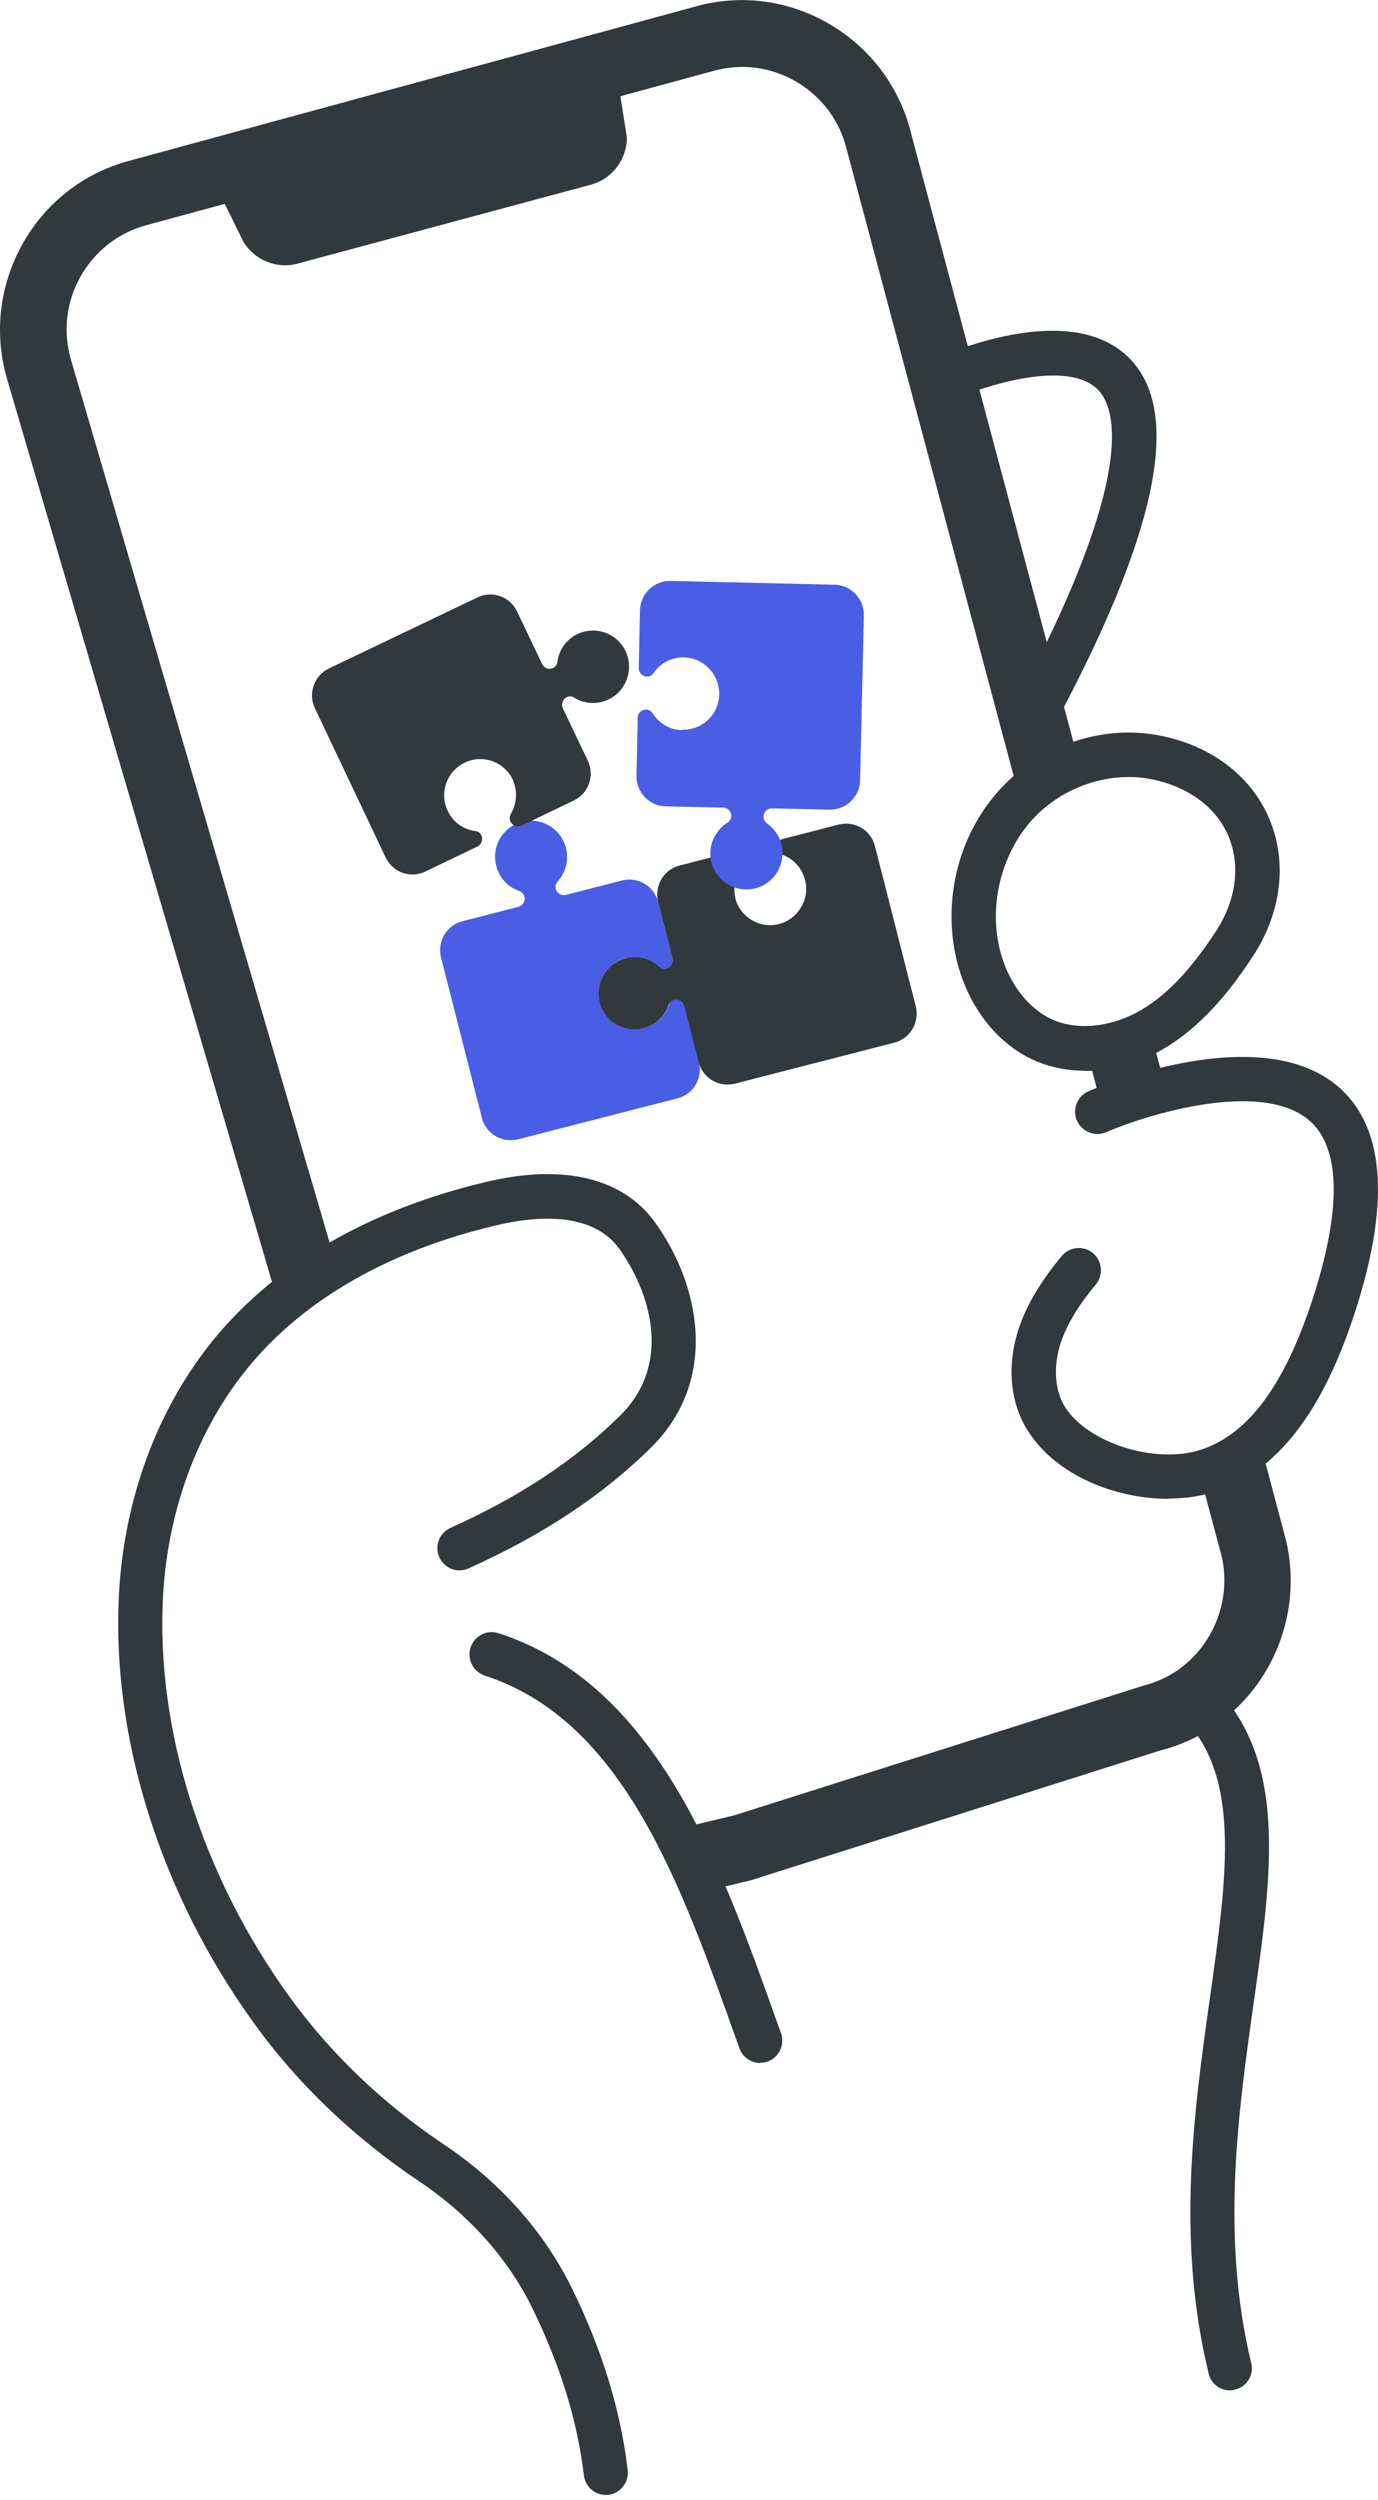
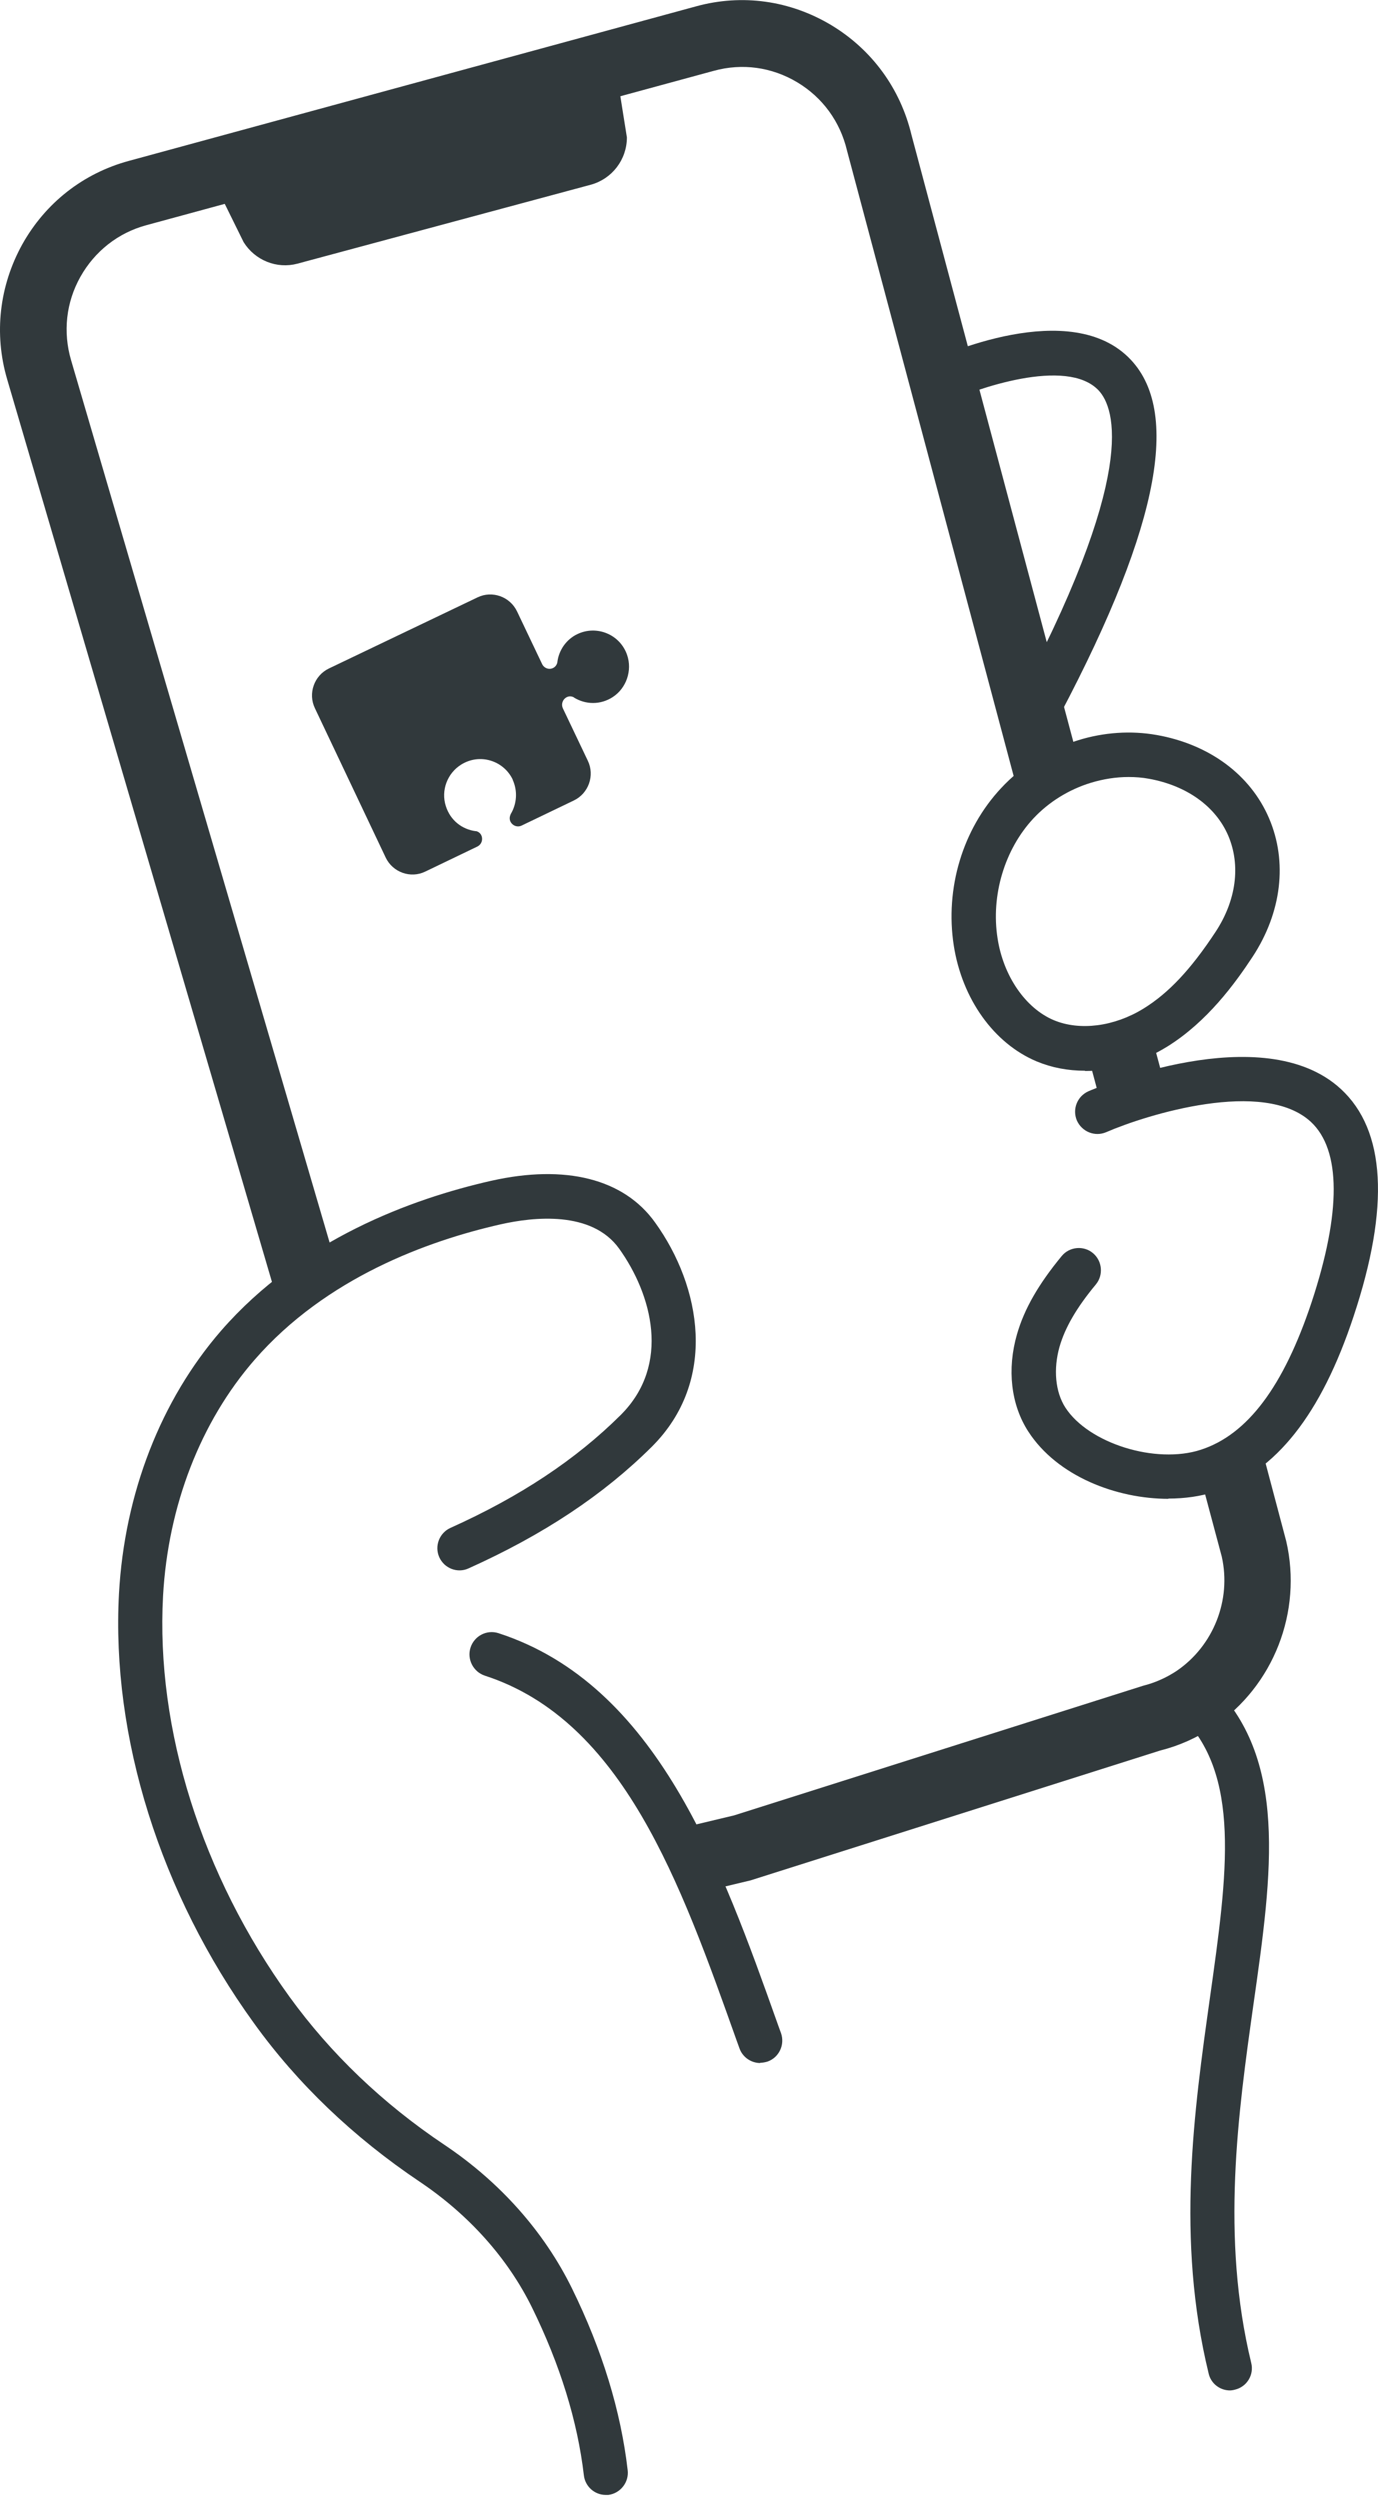
<svg xmlns="http://www.w3.org/2000/svg" width="75" height="136" viewBox="0 0 75 136" fill="none">
  <path d="M66.948 130.03C66.399 130.03 65.906 129.658 65.782 129.108C64.001 121.786 64.987 114.836 65.851 108.684C66.81 101.872 67.578 96.477 64.22 93.27C63.74 92.802 63.727 92.045 64.179 91.563C64.645 91.082 65.399 91.054 65.878 91.522C70.127 95.596 69.25 101.816 68.222 109.028C67.386 114.96 66.44 121.676 68.099 128.53C68.263 129.177 67.866 129.837 67.208 129.989C67.112 130.016 67.016 130.03 66.92 130.03H66.948Z" fill="#31393C" />
  <path d="M32.969 135.714C32.367 135.714 31.846 135.26 31.777 134.641C31.434 131.709 30.489 128.64 28.954 125.516C27.638 122.846 25.527 120.479 22.841 118.676C19.236 116.254 16.193 113.35 13.808 110.033C8.723 103 6.051 94.481 6.476 86.678C6.777 81.241 8.751 76.163 12.04 72.378C16.371 67.41 22.416 65.208 26.733 64.231C30.777 63.322 33.956 64.121 35.656 66.501C38.164 69.984 39.083 75.103 35.478 78.695C32.833 81.324 29.57 83.485 25.5 85.315C24.897 85.591 24.184 85.315 23.91 84.71C23.636 84.104 23.91 83.388 24.513 83.113C28.309 81.407 31.338 79.397 33.778 76.975C36.547 74.222 35.464 70.383 33.696 67.919C32.202 65.841 29.022 66.199 27.254 66.598C23.293 67.493 17.742 69.502 13.85 73.975C10.916 77.347 9.148 81.902 8.874 86.815C8.477 94.068 10.985 102.023 15.755 108.615C17.989 111.698 20.812 114.41 24.184 116.667C27.227 118.704 29.611 121.401 31.119 124.456C32.778 127.828 33.792 131.159 34.162 134.366C34.244 135.026 33.764 135.632 33.107 135.714C33.066 135.714 33.011 135.714 32.969 135.714Z" fill="#31393C" />
  <path d="M14.972 70.314L0.389 20.63C-0.338 18.153 -0.036 15.552 1.211 13.295C2.472 11.037 4.528 9.427 7.009 8.753L37.889 0.344C40.397 -0.344 43.001 0.027 45.235 1.362C47.456 2.697 49.004 4.817 49.608 7.335L58.859 42.004L55.364 42.94L46.099 8.189C45.729 6.62 44.769 5.298 43.385 4.473C42.001 3.647 40.397 3.427 38.848 3.853L7.968 12.249C6.433 12.662 5.158 13.666 4.377 15.056C3.596 16.446 3.418 18.056 3.87 19.598L18.44 69.295L14.972 70.327V70.314Z" fill="#31393C" />
  <path d="M37.973 102.959L37.137 99.422L39.96 98.748L62.205 91.701C62.863 91.536 63.48 91.261 64.042 90.889C66.043 89.527 67.03 87.036 66.495 84.668L65.166 79.7L68.661 78.764L70.004 83.829C70.895 87.669 69.319 91.715 66.057 93.917C65.166 94.522 64.179 94.963 63.137 95.224L40.851 102.285L37.973 102.973V102.959Z" fill="#31393C" />
  <path d="M62.662 56.289L59.168 57.233L59.959 60.184L63.453 59.24L62.662 56.289Z" fill="#31393C" />
  <path d="M56.119 40.449C55.928 40.449 55.722 40.407 55.544 40.297C54.954 39.981 54.735 39.237 55.064 38.659C62.013 25.777 60.684 22.185 59.793 21.236C58.052 19.392 53.049 21.167 51.432 21.924C50.829 22.213 50.116 21.951 49.828 21.346C49.541 20.74 49.801 20.025 50.404 19.736C51.199 19.35 58.299 16.116 61.547 19.57C64.357 22.557 62.945 29.177 57.188 39.816C56.969 40.215 56.558 40.449 56.133 40.449H56.119Z" fill="#31393C" />
  <path d="M59.051 58.244C58.133 58.244 57.242 58.079 56.42 57.735C54.09 56.758 52.363 54.336 51.91 51.431C51.431 48.321 52.39 45.114 54.487 42.871C55.611 41.66 57.064 40.765 58.668 40.27C60.079 39.83 61.559 39.733 62.958 39.981C65.822 40.49 68.056 42.142 69.07 44.509C70.085 46.876 69.756 49.629 68.18 52.037C67.22 53.496 65.699 55.588 63.52 56.937C62.108 57.804 60.545 58.258 59.065 58.258L59.051 58.244ZM61.422 42.266C60.737 42.266 60.052 42.376 59.367 42.582C58.16 42.954 57.078 43.628 56.242 44.523C54.679 46.202 53.925 48.706 54.295 51.046C54.611 53.097 55.817 54.845 57.352 55.492C58.764 56.083 60.641 55.849 62.245 54.858C63.602 54.019 64.808 52.739 66.151 50.702C67.289 48.982 67.535 47.069 66.85 45.459C66.165 43.862 64.589 42.733 62.533 42.362C62.176 42.293 61.793 42.266 61.422 42.266Z" fill="#31393C" />
  <path d="M63.601 81.531C60.764 81.531 57.543 80.306 55.967 77.87C55.021 76.411 54.802 74.484 55.35 72.585C55.748 71.195 56.529 69.846 57.79 68.318C58.215 67.809 58.982 67.74 59.489 68.167C59.997 68.594 60.065 69.364 59.64 69.874C58.599 71.126 57.968 72.213 57.667 73.259C57.324 74.47 57.434 75.709 57.982 76.562C59.243 78.516 62.902 79.659 65.356 78.861C67.905 78.035 69.865 75.406 71.386 70.837C73.004 65.937 72.99 62.552 71.345 61.024C68.782 58.657 62.423 60.625 60.202 61.588C59.586 61.85 58.886 61.561 58.612 60.955C58.352 60.336 58.626 59.634 59.243 59.359C59.627 59.194 68.728 55.326 72.976 59.235C75.416 61.478 75.649 65.648 73.675 71.594C71.907 76.948 69.427 80.072 66.11 81.145C65.356 81.393 64.492 81.517 63.588 81.517L63.601 81.531Z" fill="#31393C" />
  <path d="M41.385 112.221C40.891 112.221 40.425 111.918 40.247 111.423L40.083 110.969C37.04 102.422 33.901 93.587 26.39 91.15C25.76 90.944 25.404 90.256 25.609 89.623C25.815 88.99 26.486 88.632 27.131 88.838C35.765 91.646 39.26 101.473 42.344 110.143L42.509 110.597C42.728 111.23 42.399 111.918 41.782 112.139C41.645 112.18 41.508 112.207 41.371 112.207L41.385 112.221Z" fill="#31393C" />
  <path d="M11.834 10.281L13.259 13.171C13.876 14.162 15.069 14.644 16.192 14.341L32.16 10.047C33.312 9.73 34.12 8.685 34.12 7.473L33.572 4.033L11.834 10.281Z" fill="#31393C" />
-   <path d="M34.066 52.12C34.723 51.954 35.395 52.147 35.875 52.574C35.902 52.601 35.929 52.615 35.971 52.642C36.313 52.821 36.697 52.491 36.601 52.12L35.82 49.064C35.601 48.197 34.723 47.674 33.846 47.894L30.803 48.679C30.406 48.775 30.077 48.335 30.31 48.004C30.31 48.004 30.324 47.977 30.337 47.963C30.831 47.426 31.023 46.628 30.721 45.871C30.392 45.045 29.515 44.536 28.638 44.66C27.459 44.825 26.719 45.968 27.007 47.096C27.171 47.757 27.665 48.266 28.268 48.472C28.295 48.472 28.336 48.5 28.364 48.527C28.679 48.734 28.583 49.229 28.213 49.326L25.17 50.11C24.307 50.33 23.786 51.211 24.005 52.092L26.226 60.804C26.445 61.671 27.322 62.194 28.199 61.974L36.875 59.744C37.739 59.524 38.26 58.643 38.04 57.762L37.259 54.707C37.163 54.308 36.615 54.239 36.437 54.597C36.437 54.611 36.437 54.624 36.423 54.638C36.19 55.326 35.587 55.877 34.778 55.973C33.901 56.083 33.038 55.546 32.722 54.721C32.297 53.606 32.942 52.395 34.066 52.106V52.12Z" fill="#4A5EE5" />
-   <path d="M40.027 48.844C39.863 48.183 40.055 47.509 40.48 47.027C40.507 46.999 40.521 46.972 40.548 46.931C40.726 46.587 40.397 46.201 40.027 46.298L36.984 47.082C36.121 47.302 35.6 48.183 35.819 49.064L36.601 52.119C36.697 52.518 36.258 52.849 35.929 52.615C35.929 52.615 35.902 52.601 35.888 52.587C35.353 52.092 34.559 51.899 33.805 52.202C32.982 52.532 32.475 53.413 32.599 54.294C32.763 55.477 33.901 56.221 35.025 55.932C35.682 55.766 36.19 55.271 36.395 54.665C36.395 54.638 36.422 54.597 36.45 54.569C36.656 54.252 37.149 54.349 37.245 54.72L38.026 57.776C38.245 58.643 39.123 59.166 40 58.946L48.676 56.716C49.539 56.496 50.06 55.615 49.841 54.734L47.62 46.022C47.401 45.155 46.524 44.632 45.647 44.853L42.604 45.637C42.206 45.733 42.138 46.284 42.494 46.463C42.508 46.463 42.522 46.463 42.535 46.477C43.221 46.711 43.769 47.316 43.865 48.128C43.975 49.009 43.44 49.876 42.618 50.193C41.508 50.619 40.301 49.972 40.014 48.844H40.027Z" fill="#31393C" />
-   <path d="M37.135 39.719C36.45 39.706 35.861 39.334 35.518 38.797C35.504 38.77 35.477 38.742 35.45 38.715C35.175 38.453 34.709 38.66 34.709 39.045L34.641 42.197C34.627 43.091 35.326 43.834 36.217 43.862L39.356 43.931C39.767 43.931 39.959 44.454 39.644 44.715C39.644 44.715 39.616 44.729 39.602 44.743C38.986 45.128 38.588 45.844 38.67 46.642C38.766 47.523 39.465 48.252 40.356 48.362C41.535 48.528 42.563 47.619 42.59 46.449C42.604 45.761 42.261 45.156 41.741 44.784C41.713 44.77 41.686 44.743 41.658 44.701C41.412 44.412 41.645 43.958 42.015 43.972L45.153 44.041C46.044 44.055 46.785 43.353 46.812 42.458L47.017 33.471C47.031 32.577 46.332 31.833 45.441 31.806L36.491 31.599C35.6 31.586 34.86 32.288 34.833 33.182L34.764 36.334C34.764 36.747 35.258 36.967 35.532 36.664C35.532 36.664 35.545 36.636 35.559 36.623C35.97 36.017 36.697 35.659 37.492 35.783C38.369 35.921 39.054 36.664 39.136 37.545C39.246 38.742 38.3 39.719 37.135 39.692V39.719Z" fill="#4A5EE5" />
  <path d="M27.897 42.403C28.185 43.022 28.13 43.724 27.801 44.275C27.787 44.302 27.774 44.343 27.76 44.385C27.65 44.756 28.048 45.073 28.39 44.908L31.228 43.545C32.036 43.16 32.379 42.183 31.995 41.385L30.638 38.536C30.46 38.164 30.83 37.751 31.2 37.916C31.214 37.916 31.228 37.93 31.241 37.944C31.858 38.329 32.681 38.357 33.352 37.916C34.092 37.435 34.421 36.471 34.133 35.632C33.749 34.503 32.475 33.994 31.433 34.489C30.816 34.778 30.419 35.37 30.337 36.003C30.337 36.045 30.323 36.072 30.309 36.113C30.159 36.471 29.665 36.471 29.501 36.113L28.144 33.264C27.76 32.453 26.787 32.108 25.992 32.494L17.905 36.361C17.097 36.746 16.754 37.724 17.138 38.522L20.989 46.642C21.373 47.454 22.346 47.798 23.141 47.413L25.978 46.05C26.348 45.871 26.321 45.321 25.923 45.211C25.91 45.211 25.896 45.211 25.882 45.211C25.156 45.114 24.512 44.633 24.265 43.848C23.991 42.995 24.347 42.059 25.101 41.591C26.115 40.958 27.417 41.371 27.911 42.417L27.897 42.403Z" fill="#31393C" />
</svg>